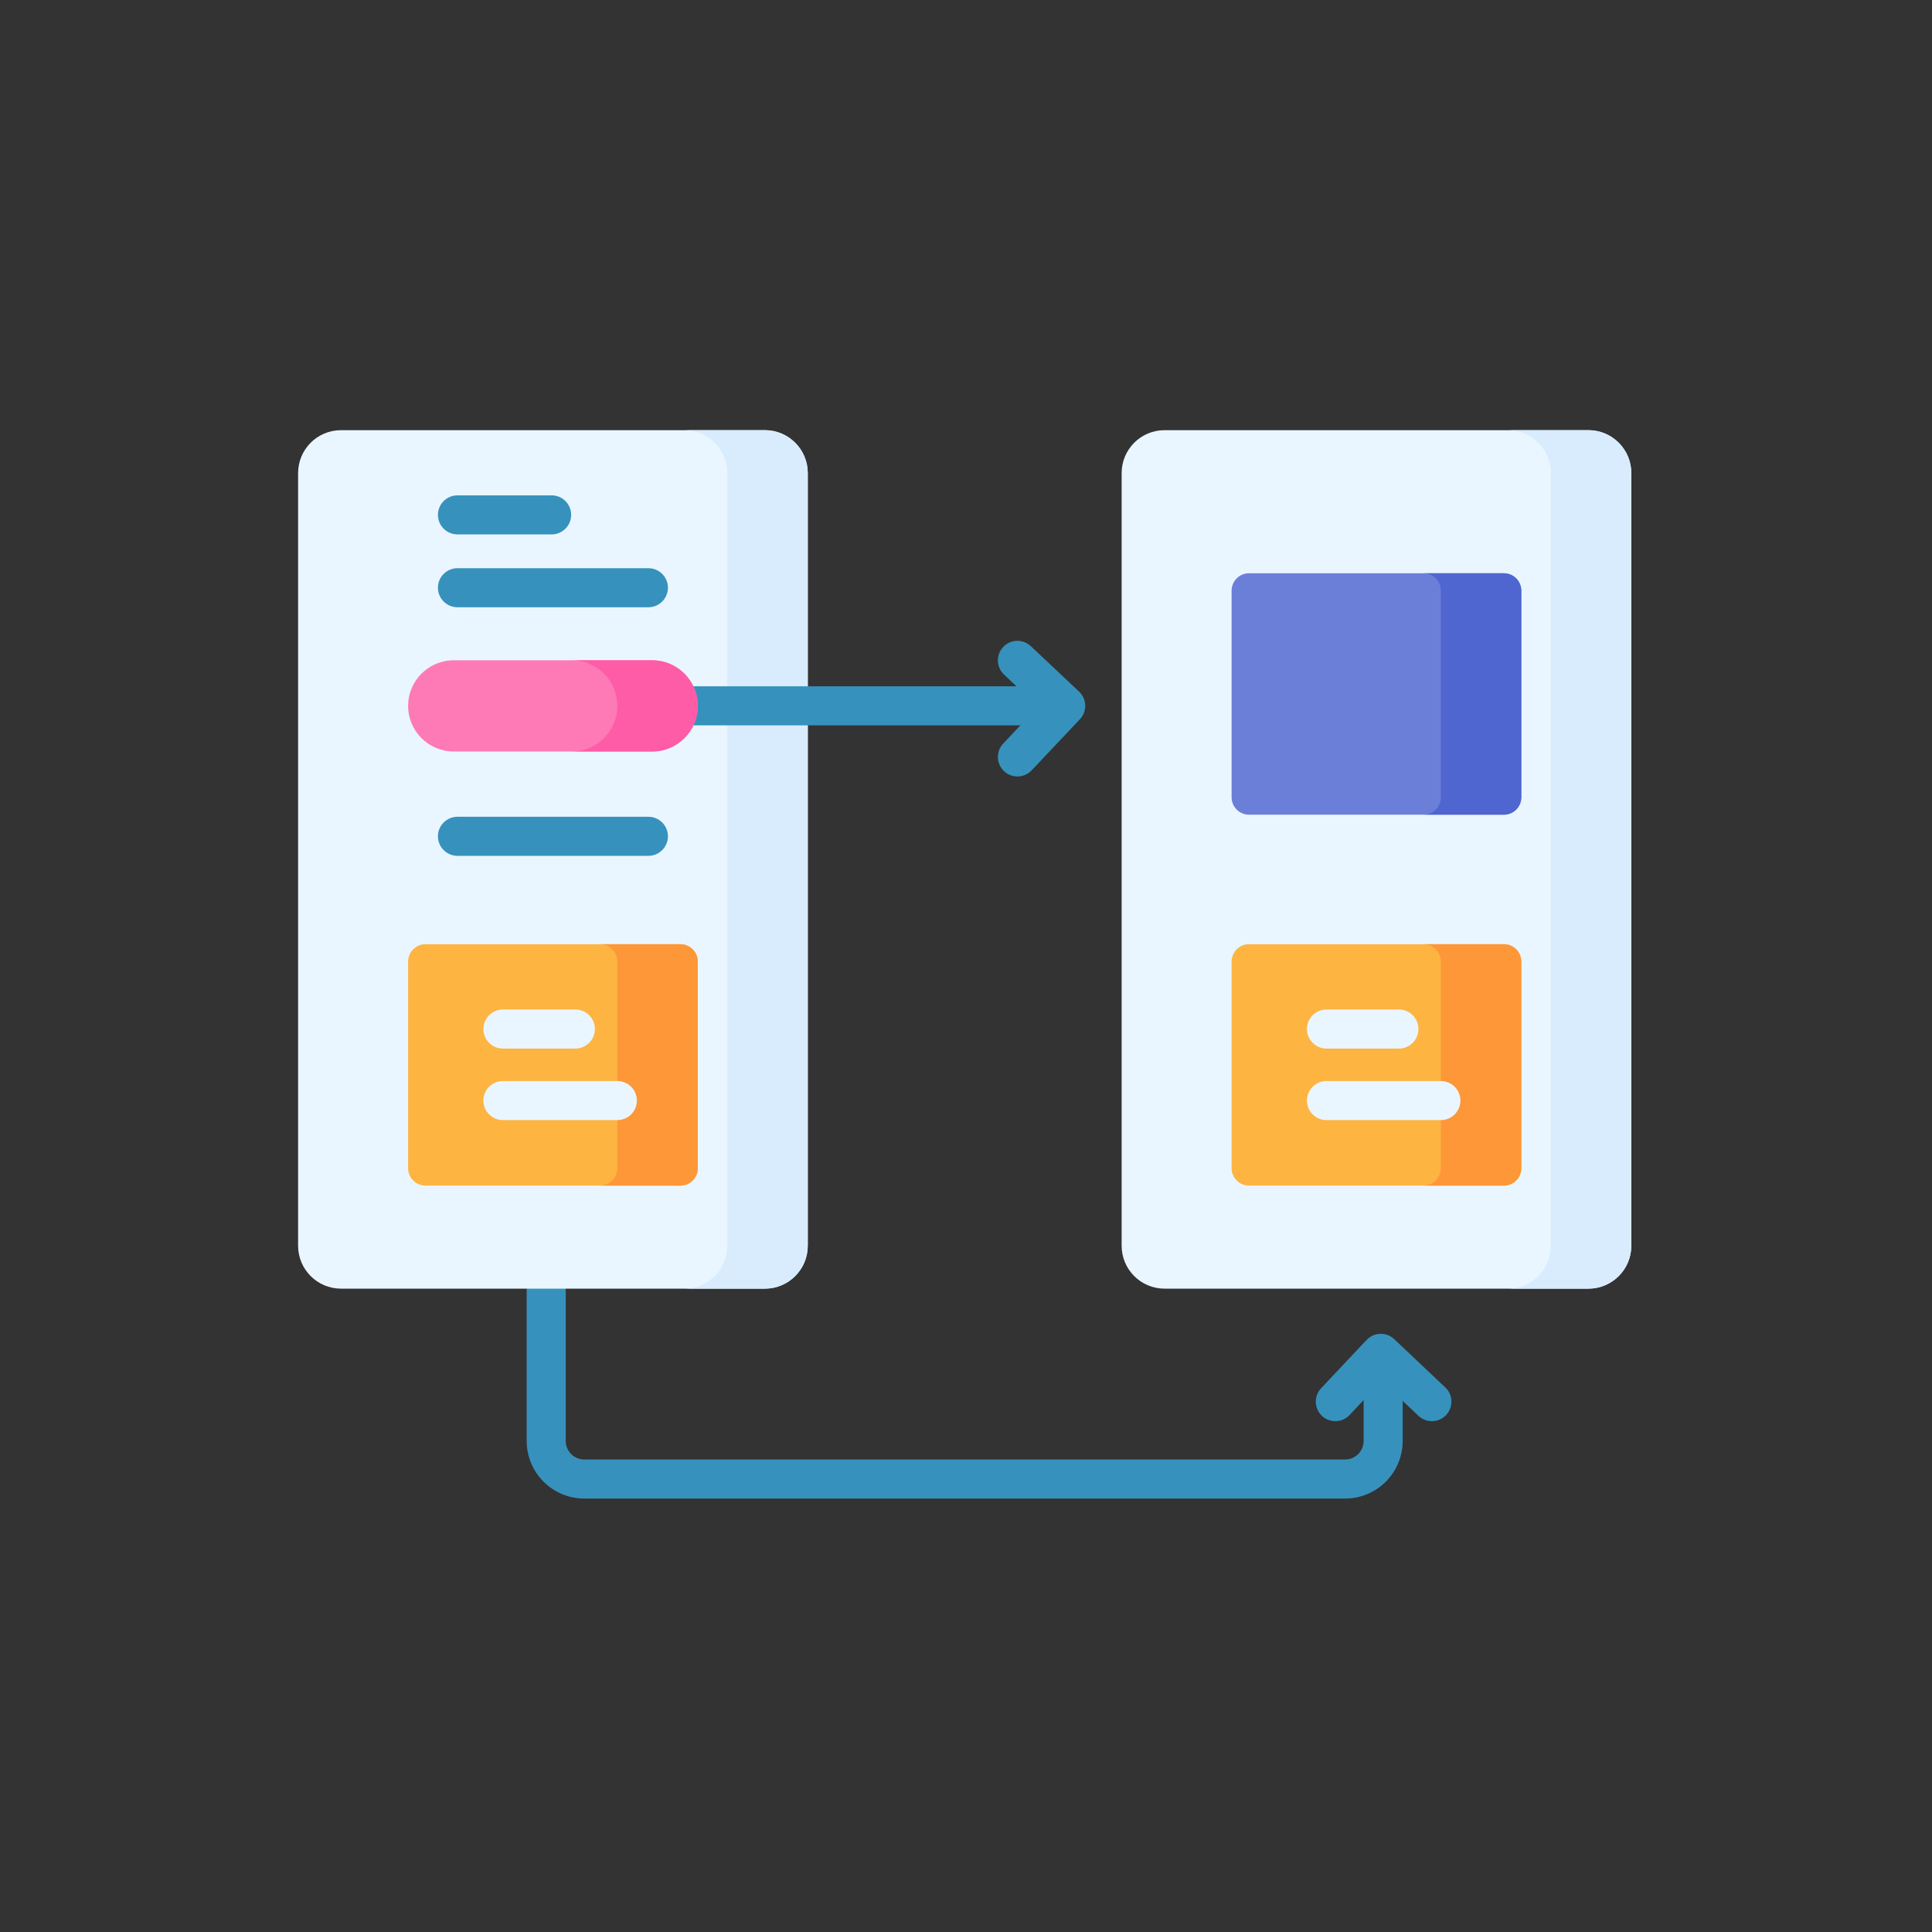
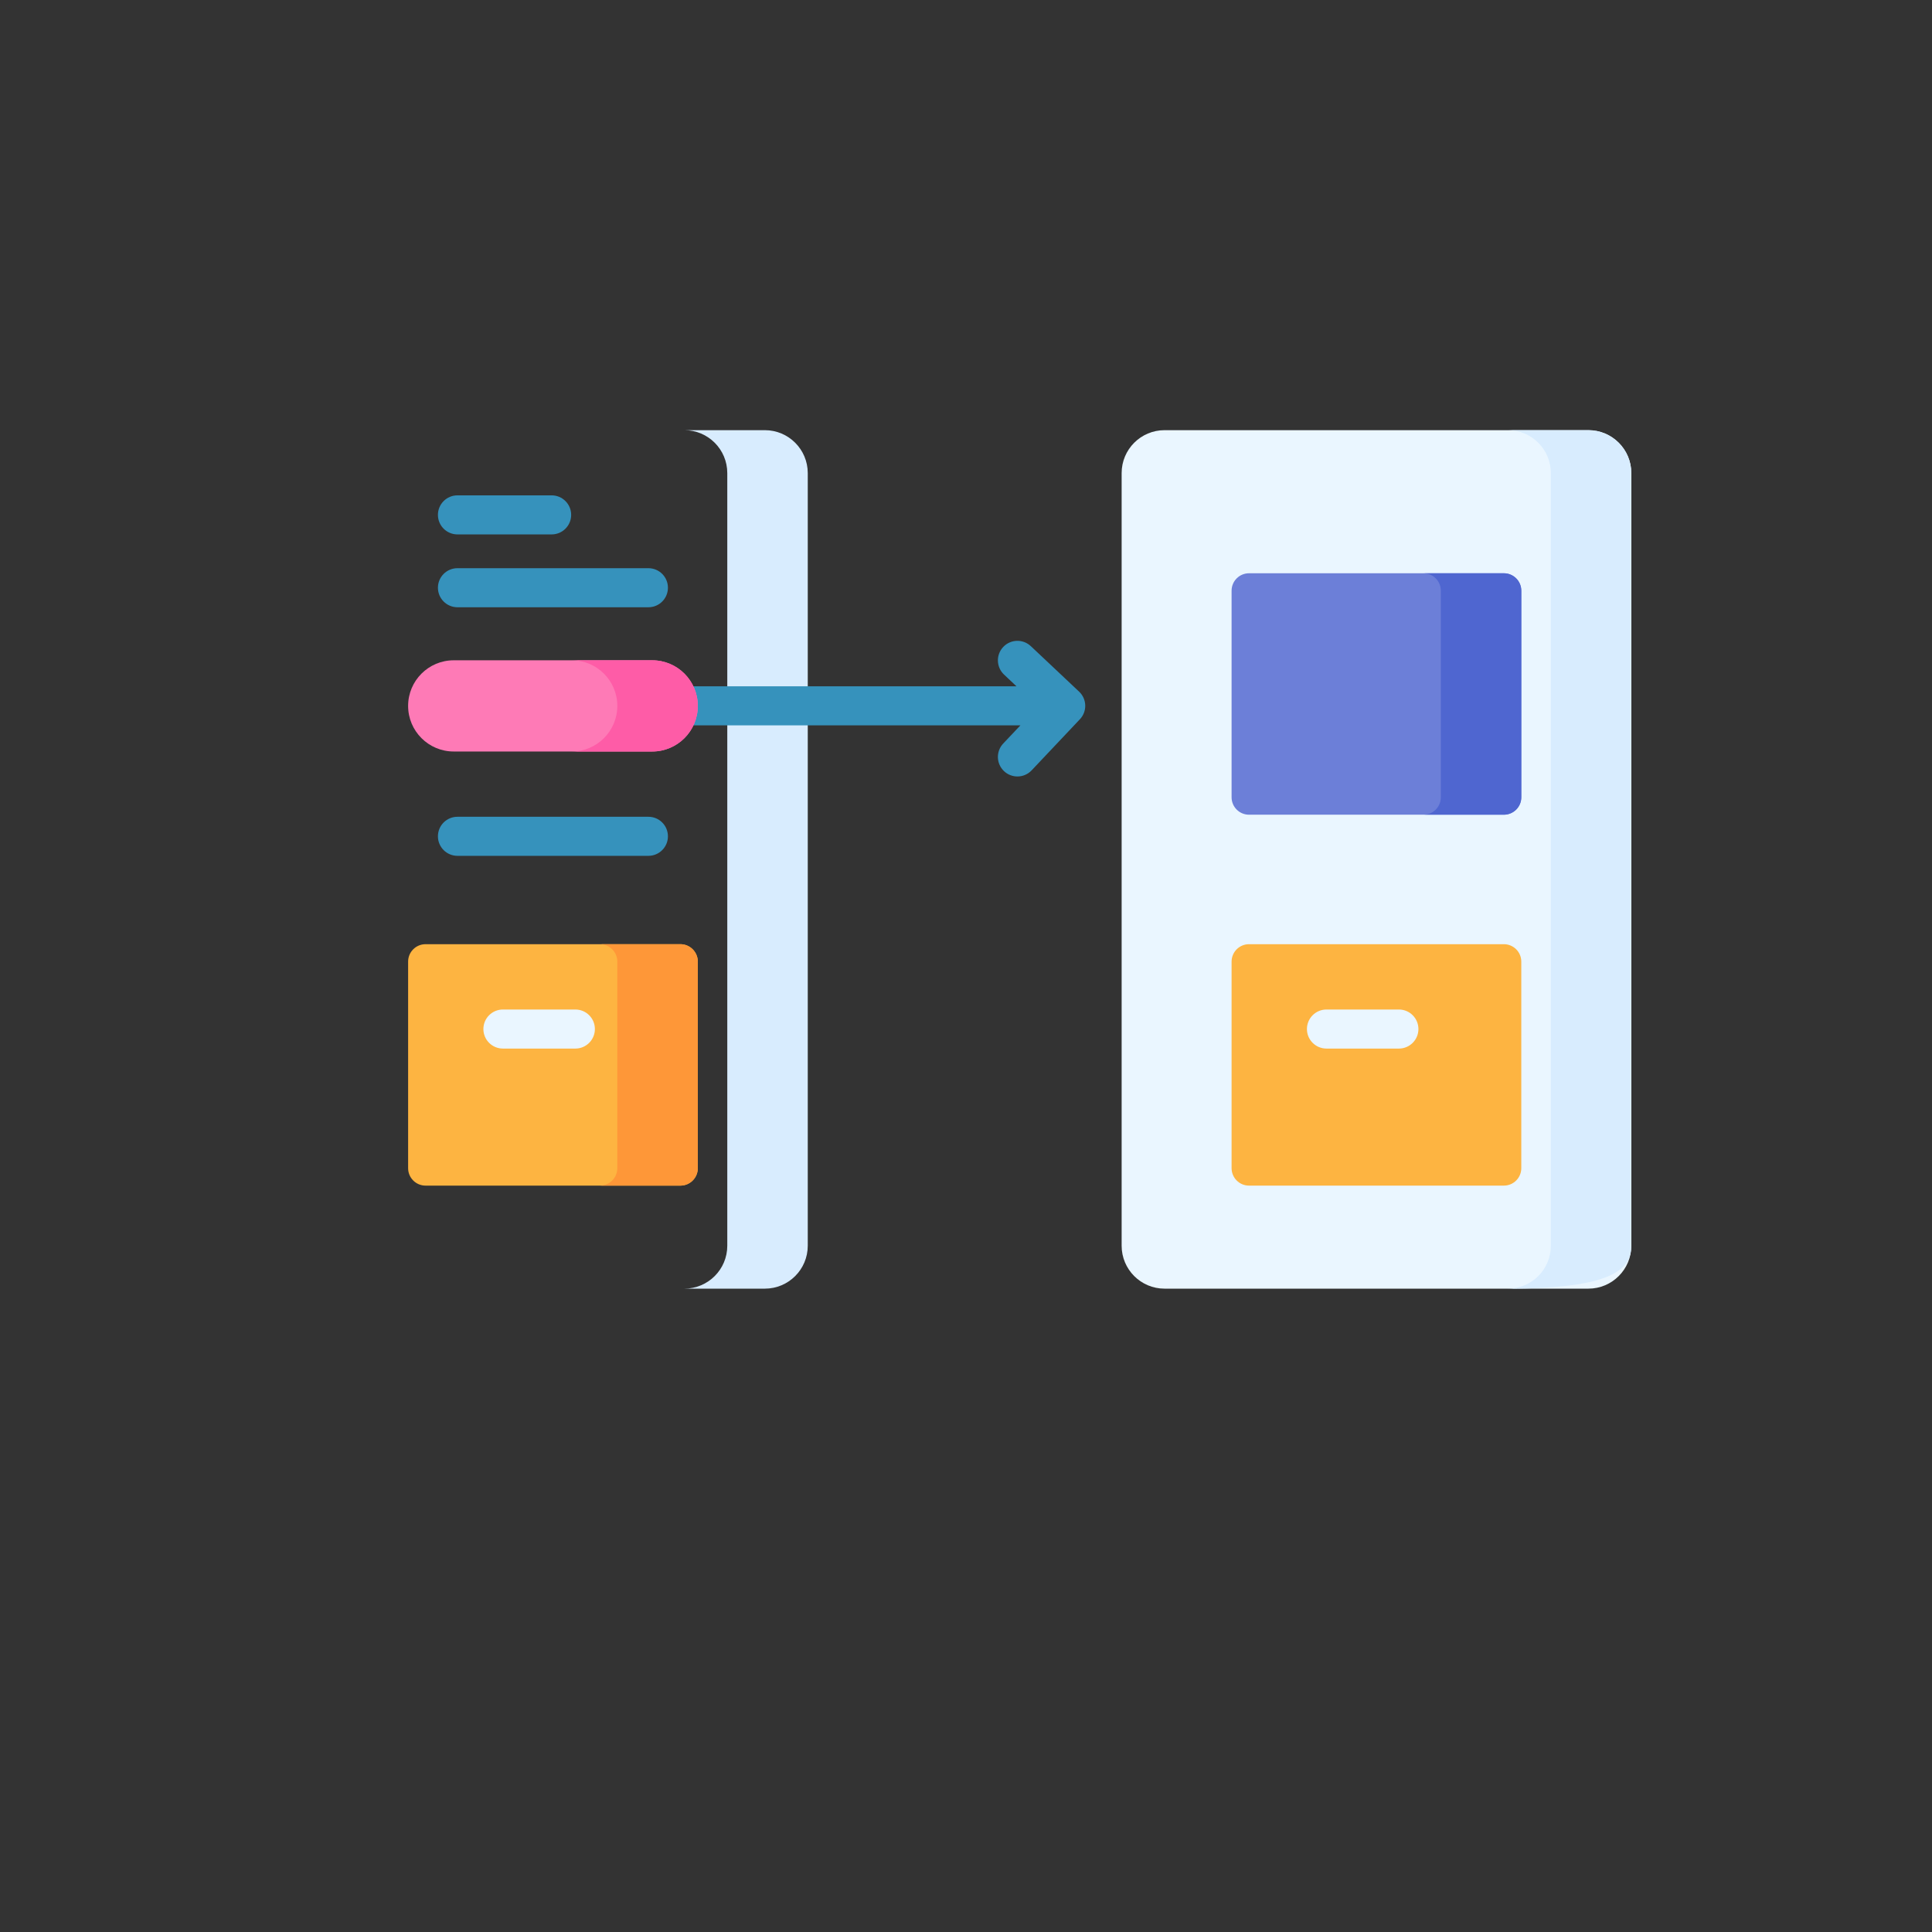
<svg xmlns="http://www.w3.org/2000/svg" width="512" height="512" viewBox="0 0 512 512" fill="none">
  <rect x="0" y="0" width="512" height="512" fill="#333333" stroke="none" />
-   <path d="M383.023 367.686L369.482 354.889C368.484 353.946 367.162 353.429 365.777 353.478C364.403 353.518 363.102 354.102 362.16 355.102L350.109 367.899C348.149 369.98 348.248 373.255 350.328 375.215C352.408 377.174 355.684 377.077 357.644 374.996L361.373 371.037V381.884C361.373 384.584 359.176 386.78 356.478 386.78H154.824C152.125 386.78 149.929 384.583 149.929 381.884V331.809C149.929 328.95 147.612 326.633 144.754 326.633C141.895 326.633 139.578 328.95 139.578 331.809V381.884C139.578 390.292 146.417 397.131 154.824 397.131H356.478C364.885 397.131 371.724 390.291 371.724 381.884V371.249L375.914 375.209C376.915 376.154 378.193 376.623 379.468 376.623C380.841 376.623 382.212 376.079 383.23 375.002C385.193 372.925 385.101 369.649 383.023 367.686Z" fill="#3692BC" />
-   <path d="M202.694 341.506H90.374C84.093 341.506 79 336.413 79 330.131V125.375C79 119.092 84.093 114 90.374 114H202.694C208.976 114 214.069 119.093 214.069 125.375V330.131C214.068 336.413 208.976 341.506 202.694 341.506Z" fill="#EAF6FF" />
  <path d="M202.69 114H181.363C187.645 114 192.738 119.093 192.738 125.375V330.131C192.738 336.413 187.645 341.506 181.363 341.506H202.69C208.971 341.506 214.064 336.413 214.064 330.131V125.375C214.063 119.092 208.971 114 202.69 114Z" fill="#D8ECFE" />
  <path d="M180.31 314.202H112.778C110.225 314.202 108.156 312.133 108.156 309.58V254.84C108.156 252.288 110.225 250.219 112.778 250.219H180.31C182.862 250.219 184.931 252.288 184.931 254.84V309.58C184.931 312.133 182.862 314.202 180.31 314.202Z" fill="#FDB441" />
  <path d="M180.299 250.219H158.973C161.525 250.219 163.594 252.288 163.594 254.84V309.58C163.594 312.133 161.525 314.202 158.973 314.202H180.299C182.851 314.202 184.92 312.133 184.92 309.58V254.84C184.92 252.288 182.851 250.219 180.299 250.219Z" fill="#FE9738" />
  <path d="M121.23 141.625H146.19C149.049 141.625 151.365 139.308 151.365 136.449C151.365 133.591 149.049 131.273 146.19 131.273H121.23C118.371 131.273 116.055 133.591 116.055 136.449C116.055 139.308 118.372 141.625 121.23 141.625Z" fill="#3692BC" />
  <path d="M121.23 160.93H171.835C174.693 160.93 177.01 158.612 177.01 155.754C177.01 152.895 174.693 150.578 171.835 150.578H121.23C118.371 150.578 116.055 152.895 116.055 155.754C116.055 158.612 118.372 160.93 121.23 160.93Z" fill="#3692BC" />
  <path d="M171.835 216.453H121.23C118.371 216.453 116.055 218.77 116.055 221.629C116.055 224.487 118.371 226.805 121.23 226.805H171.835C174.693 226.805 177.01 224.487 177.01 221.629C177.01 218.77 174.693 216.453 171.835 216.453Z" fill="#3692BC" />
  <path d="M420.94 341.506H308.62C302.339 341.506 297.246 336.413 297.246 330.131V125.375C297.246 119.093 302.339 114 308.62 114H420.941C427.222 114 432.315 119.093 432.315 125.375V330.131C432.314 336.413 427.221 341.506 420.94 341.506Z" fill="#EAF6FF" />
-   <path d="M420.94 114H399.613C405.895 114 410.988 119.093 410.988 125.375V330.131C410.988 336.413 405.895 341.506 399.613 341.506H420.94C427.221 341.506 432.314 336.413 432.314 330.131V125.375C432.314 119.092 427.221 114 420.94 114Z" fill="#D8ECFE" />
+   <path d="M420.94 114H399.613C405.895 114 410.988 119.093 410.988 125.375V330.131C410.988 336.413 405.895 341.506 399.613 341.506C427.221 341.506 432.314 336.413 432.314 330.131V125.375C432.314 119.092 427.221 114 420.94 114Z" fill="#D8ECFE" />
  <path d="M398.536 314.202H331.004C328.452 314.202 326.383 312.133 326.383 309.58V254.84C326.383 252.288 328.452 250.219 331.004 250.219H398.536C401.089 250.219 403.158 252.288 403.158 254.84V309.58C403.158 312.133 401.089 314.202 398.536 314.202Z" fill="#FDB441" />
-   <path d="M398.541 250.219H377.215C379.767 250.219 381.836 252.288 381.836 254.84V309.58C381.836 312.133 379.767 314.202 377.215 314.202H398.541C401.093 314.202 403.162 312.133 403.162 309.58V254.84C403.163 252.288 401.093 250.219 398.541 250.219Z" fill="#FE9738" />
  <path d="M398.536 215.905H331.004C328.452 215.905 326.383 213.836 326.383 211.284V156.543C326.383 153.991 328.452 151.922 331.004 151.922H398.536C401.089 151.922 403.158 153.991 403.158 156.543V211.284C403.158 213.836 401.089 215.905 398.536 215.905Z" fill="#6C7FD8" />
  <path d="M398.541 151.922H377.215C379.767 151.922 381.836 153.991 381.836 156.543V211.284C381.836 213.836 379.767 215.905 377.215 215.905H398.541C401.093 215.905 403.162 213.836 403.162 211.284V156.543C403.163 153.991 401.093 151.922 398.541 151.922Z" fill="#4F66D0" />
  <path d="M133.281 277.883H152.475C155.334 277.883 157.65 275.565 157.65 272.707C157.65 269.849 155.334 267.531 152.475 267.531H133.281C130.422 267.531 128.105 269.849 128.105 272.707C128.105 275.565 130.423 277.883 133.281 277.883Z" fill="#EAF6FF" />
-   <path d="M163.601 286.484H133.281C130.422 286.484 128.105 288.802 128.105 291.66C128.105 294.519 130.422 296.836 133.281 296.836H163.601C166.459 296.836 168.776 294.519 168.776 291.66C168.776 288.802 166.459 286.484 163.601 286.484Z" fill="#EAF6FF" />
  <path d="M351.527 277.883H370.721C373.58 277.883 375.896 275.565 375.896 272.707C375.896 269.849 373.58 267.531 370.721 267.531H351.527C348.668 267.531 346.352 269.849 346.352 272.707C346.352 275.565 348.668 277.883 351.527 277.883Z" fill="#EAF6FF" />
-   <path d="M381.847 286.484H351.527C348.668 286.484 346.352 288.802 346.352 291.66C346.352 294.519 348.668 296.836 351.527 296.836H381.847C384.705 296.836 387.022 294.519 387.022 291.66C387.022 288.802 384.705 286.484 381.847 286.484Z" fill="#EAF6FF" />
  <path d="M285.973 183.288L273.177 171.236C271.097 169.276 267.821 169.374 265.861 171.455C263.901 173.536 264 176.812 266.08 178.772L269.378 181.878H168.211C165.352 181.878 163.035 184.195 163.035 187.053C163.035 189.912 165.352 192.229 168.211 192.229H270.415L265.867 197.042C263.904 199.12 263.996 202.395 266.074 204.359C267.074 205.305 268.353 205.773 269.628 205.773C271.001 205.773 272.372 205.229 273.39 204.152L286.186 190.61C287.13 189.612 287.638 188.278 287.598 186.904C287.558 185.531 286.975 184.23 285.973 183.288Z" fill="#3692BC" />
  <path d="M172.847 199.156H120.241C113.567 199.156 108.156 193.745 108.156 187.07C108.156 180.395 113.567 174.984 120.241 174.984H172.846C179.52 174.984 184.931 180.395 184.931 187.07C184.932 193.745 179.521 199.156 172.847 199.156Z" fill="#FE7AB6" />
  <path d="M172.838 174.984H151.512C158.186 174.984 163.597 180.395 163.597 187.07C163.597 193.745 158.186 199.156 151.512 199.156H172.838C179.512 199.156 184.923 193.745 184.923 187.07C184.923 180.395 179.512 174.984 172.838 174.984Z" fill="#FE5CA7" />
</svg>